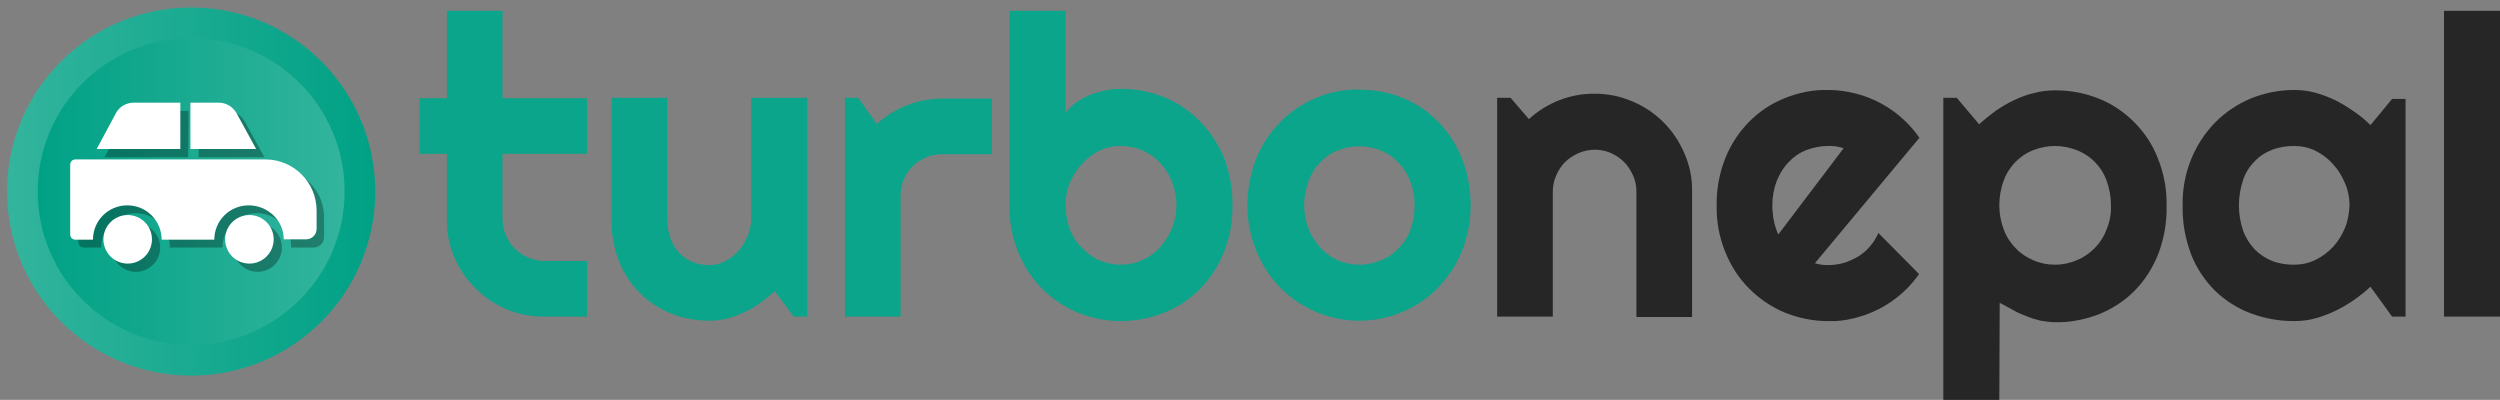
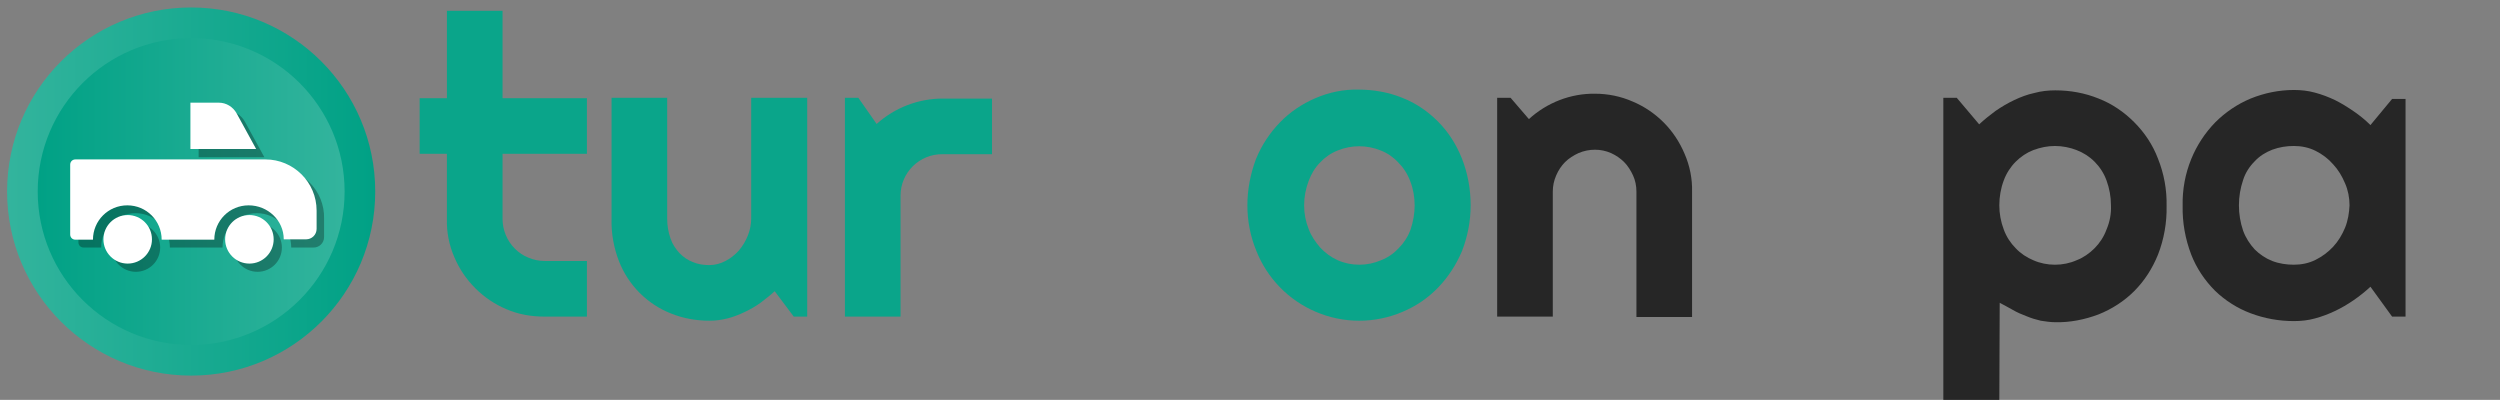
<svg xmlns="http://www.w3.org/2000/svg" version="1.1" id="Layer_1" x="0px" y="0px" viewBox="0 0 669.6 107.1" style="enable-background:new 0 0 669.6 107.1;" xml:space="preserve">
  <rect x="0" y="0" width="669.6" height="107.1" fill="#808080" stroke="none" />
  <style type="text/css">
	.st0{fill:#0AA58A;}
	.st1{fill:#262626;}
	.st2{fill:url(#SVGID_1_);}
	.st3{fill:url(#SVGID_2_);}
	.st4{opacity:0.3;enable-background:new    ;}
	.st5{fill:#FFFFFF;}
</style>
  <title>turbonepal</title>
  <path class="st0" d="M145.8,84.8c-3.5,0-7-0.6-10.2-2c-3.1-1.3-5.9-3.2-8.3-5.6c-2.4-2.4-4.3-5.2-5.6-8.3c-1.4-3.2-2.1-6.7-2-10.2  V41.2h-7.3V26.3h7.3V2.9h14.9v23.4h22.6v14.9h-22.6v17.4c0,3,1.2,5.9,3.3,8c1,1,2.3,1.9,3.6,2.4c1.4,0.6,2.9,0.9,4.4,0.9h11.3v14.9  L145.8,84.8z" />
  <path class="st0" d="M207.5,78c-1.2,1.1-2.5,2.1-3.8,3.1c-1.4,1-2.8,1.8-4.3,2.5c-1.5,0.7-3,1.3-4.6,1.7c-1.6,0.4-3.2,0.6-4.8,0.6  c-3.5,0-6.9-0.6-10.2-1.9c-6.4-2.5-11.5-7.6-14-14c-1.4-3.6-2.1-7.5-2-11.3V26.2h14.9v32.4c0,1.8,0.3,3.6,0.9,5.3  c0.5,1.5,1.4,2.8,2.4,3.9c1,1,2.2,1.9,3.6,2.4c1.4,0.6,2.9,0.8,4.4,0.8c1.5,0,3-0.4,4.3-1.1c1.4-0.7,2.6-1.7,3.6-2.8  c1-1.2,1.8-2.5,2.4-4c0.6-1.5,0.9-3,0.9-4.6V26.2h15v58.6h-3.6L207.5,78z" />
  <path class="st0" d="M241.2,84.8h-14.9V26.2h3.6l4.9,7c4.9-4.4,11.2-6.8,17.7-6.8h13.2v14.9h-13.2c-6.2-0.1-11.3,4.9-11.3,11.1  c0,0.1,0,0.1,0,0.2V84.8z" />
-   <path class="st0" d="M330.1,55c0.1,4.3-0.7,8.6-2.3,12.6c-1.5,3.6-3.6,7-6.4,9.8c-2.7,2.7-5.9,4.9-9.5,6.3  c-3.7,1.5-7.7,2.3-11.7,2.3c-4,0-7.9-0.8-11.6-2.3c-3.6-1.5-6.8-3.7-9.5-6.4c-2.8-2.8-4.9-6.1-6.4-9.8c-1.6-4-2.4-8.2-2.3-12.4V2.9  h15v27.3c0.8-1.1,1.8-2,2.9-2.8c1.2-0.8,2.4-1.5,3.7-2c1.3-0.5,2.7-0.9,4.1-1.2c1.4-0.3,2.8-0.4,4.2-0.4c4,0,8,0.8,11.7,2.3  c3.6,1.5,6.8,3.7,9.5,6.5c2.7,2.8,4.9,6.2,6.4,9.8C329.4,46.5,330.2,50.7,330.1,55z M315.1,55c0-2.2-0.4-4.3-1.2-6.3  c-0.7-1.9-1.8-3.6-3.2-5.1c-1.3-1.4-2.9-2.5-4.7-3.3c-1.8-0.8-3.8-1.2-5.8-1.2c-2,0-4,0.4-5.8,1.3c-1.8,0.9-3.4,2.1-4.7,3.6  c-1.4,1.5-2.4,3.2-3.2,5.1c-0.8,1.9-1.1,3.9-1.1,5.9c0,2.1,0.4,4.3,1.1,6.3c0.7,1.9,1.8,3.6,3.2,5c1.3,1.4,2.9,2.6,4.7,3.4  c3.7,1.6,7.9,1.6,11.5,0c1.8-0.8,3.4-1.9,4.7-3.4c1.4-1.5,2.4-3.1,3.2-5C314.7,59.3,315.1,57.1,315.1,55L315.1,55z" />
  <path class="st0" d="M393.9,55c0,4.2-0.8,8.3-2.3,12.2c-1.5,3.6-3.7,7-6.4,9.8c-2.7,2.8-5.9,5-9.5,6.5c-7.4,3.2-15.9,3.2-23.3,0  c-7.3-3.1-13-9-15.9-16.3c-1.6-3.9-2.4-8-2.4-12.2c0-4.2,0.8-8.4,2.3-12.4c1.5-3.7,3.7-7,6.4-9.8c2.7-2.8,6-5,9.5-6.5  c3.7-1.6,7.6-2.4,11.6-2.3c4,0,8,0.7,11.7,2.2c3.6,1.4,6.8,3.6,9.5,6.3c2.8,2.8,4.9,6.1,6.4,9.8C393.1,46.3,393.9,50.6,393.9,55z   M378.9,55c0-2.2-0.4-4.5-1.2-6.5c-0.7-1.9-1.8-3.6-3.2-5c-1.3-1.4-2.9-2.5-4.7-3.2c-3.7-1.5-7.8-1.5-11.5,0  c-1.8,0.7-3.4,1.8-4.7,3.2c-1.4,1.4-2.4,3.1-3.1,5c-0.8,2.1-1.2,4.3-1.2,6.5c0,2.2,0.4,4.3,1.2,6.3c0.7,1.9,1.8,3.5,3.1,5  c1.3,1.4,2.9,2.6,4.7,3.4c1.8,0.8,3.8,1.2,5.8,1.2c2,0,3.9-0.4,5.8-1.2c1.8-0.7,3.4-1.8,4.7-3.2c1.4-1.4,2.5-3.1,3.2-5  C378.5,59.4,378.9,57.2,378.9,55L378.9,55z" />
  <path class="st1" d="M415.9,84.8H401V26.2h3.6l4.9,5.7c4.8-4.4,11.2-6.9,17.7-6.8c3.5,0,6.9,0.7,10.1,2.1c3.1,1.3,5.9,3.2,8.3,5.6  c2.4,2.4,4.3,5.3,5.6,8.4c1.4,3.2,2.1,6.7,2,10.2v33.5h-14.9V51.3c0-1.5-0.3-3-0.9-4.3c-0.6-1.3-1.4-2.6-2.4-3.6  c-1-1-2.2-1.8-3.5-2.4c-1.4-0.6-2.8-0.9-4.3-0.9c-1.5,0-3,0.3-4.4,0.9c-1.3,0.6-2.6,1.4-3.6,2.4c-1,1-1.8,2.2-2.4,3.6  c-0.6,1.4-0.9,2.8-0.9,4.3L415.9,84.8z" />
-   <path class="st1" d="M486.1,70.5c0.6,0.2,1.2,0.3,1.8,0.4c0.6,0.1,1.2,0.1,1.8,0.1c1.4,0,2.8-0.2,4.2-0.6c1.3-0.4,2.6-1,3.8-1.7  c2.4-1.5,4.3-3.7,5.4-6.3l10.9,11c-4.1,5.9-10.3,10.1-17.3,11.8c-2.3,0.6-4.7,0.9-7.1,0.8c-4,0-7.9-0.8-11.6-2.3  c-3.6-1.5-6.8-3.7-9.5-6.4c-2.8-2.8-4.9-6.1-6.4-9.8c-1.6-3.9-2.4-8.2-2.3-12.4c-0.1-4.3,0.7-8.7,2.3-12.7  c2.9-7.3,8.6-13.2,15.9-16.1c3.7-1.5,7.6-2.3,11.6-2.2c2.4,0,4.8,0.3,7.2,0.9c7,1.7,13.2,6,17.3,11.9L486.1,70.5z M493.8,39.7  c-0.7-0.2-1.4-0.4-2.1-0.5c-0.7-0.1-1.4-0.1-2.1-0.1c-2,0-3.9,0.4-5.8,1.1c-1.8,0.7-3.4,1.8-4.7,3.2c-1.4,1.4-2.4,3.1-3.2,5  c-0.8,2.1-1.2,4.3-1.2,6.6c0,0.5,0,1.2,0.1,1.9c0.1,0.7,0.1,1.4,0.3,2.1c0.1,0.7,0.3,1.4,0.5,2c0.2,0.6,0.4,1.2,0.7,1.8L493.8,39.7z  " />
  <path class="st1" d="M535.5,107.1h-15V26.2h3.6l6,7.1c1.4-1.3,2.9-2.5,4.4-3.6c1.6-1.1,3.3-2.1,5-2.9c1.7-0.8,3.5-1.5,5.4-1.9  c1.8-0.5,3.7-0.7,5.6-0.7c4,0,7.9,0.7,11.6,2.2c3.6,1.4,6.8,3.6,9.5,6.3c2.8,2.8,5,6.1,6.4,9.8c1.6,4,2.4,8.3,2.3,12.7  c0.1,4.4-0.7,8.9-2.3,13c-1.5,3.7-3.6,7-6.4,9.8c-2.7,2.7-6,4.8-9.5,6.2c-3.7,1.4-7.7,2.2-11.6,2.1c-1.3,0-2.6-0.2-3.9-0.4  c-1.3-0.3-2.6-0.7-3.8-1.2c-1.3-0.5-2.5-1-3.7-1.7s-2.4-1.3-3.5-1.9L535.5,107.1z M565.4,55c0-2.3-0.4-4.5-1.2-6.7  c-0.7-1.9-1.8-3.6-3.2-5c-1.4-1.4-3-2.4-4.8-3.1c-1.8-0.7-3.8-1.1-5.8-1.1c-2,0-3.9,0.4-5.8,1.1c-1.8,0.7-3.4,1.8-4.7,3.1  c-1.4,1.4-2.5,3.1-3.2,5c-0.8,2.1-1.2,4.4-1.2,6.7c0,2.2,0.4,4.4,1.2,6.5c0.7,1.9,1.8,3.6,3.2,5c1.3,1.4,3,2.5,4.7,3.2  c1.8,0.8,3.8,1.2,5.8,1.2c2,0,4-0.4,5.8-1.2c1.8-0.7,3.4-1.8,4.8-3.2c1.4-1.4,2.5-3.1,3.2-5C565.1,59.4,565.5,57.2,565.4,55  L565.4,55z" />
  <path class="st1" d="M644.3,84.8h-3.6l-5.8-8c-1.4,1.3-2.9,2.5-4.5,3.6c-1.6,1.1-3.3,2.1-5,2.9c-1.7,0.8-3.5,1.5-5.4,2  c-1.8,0.5-3.7,0.7-5.6,0.7c-4,0-7.9-0.7-11.6-2.1c-3.5-1.3-6.8-3.4-9.5-6c-2.8-2.8-5-6.1-6.4-9.7c-1.6-4.2-2.4-8.6-2.3-13.1  c-0.1-4.3,0.7-8.6,2.3-12.5c1.5-3.7,3.7-7,6.4-9.8c2.7-2.7,5.9-4.9,9.5-6.4c3.7-1.5,7.6-2.3,11.6-2.3c1.9,0,3.8,0.2,5.6,0.7  c1.9,0.5,3.7,1.2,5.4,2c1.8,0.9,3.4,1.9,5,3c1.6,1.1,3.1,2.3,4.5,3.7l5.8-7h3.6V84.8z M629.3,55c0-2-0.4-4.1-1.2-5.9  c-0.8-1.9-1.8-3.6-3.2-5.1c-1.3-1.5-2.9-2.7-4.7-3.6c-1.8-0.9-3.8-1.3-5.8-1.3c-2,0-3.9,0.3-5.8,1c-1.8,0.7-3.4,1.7-4.7,3.1  c-1.4,1.4-2.5,3.1-3.1,5c-1.5,4.4-1.5,9.2,0,13.6c0.7,1.9,1.8,3.6,3.1,5c1.3,1.3,2.9,2.4,4.7,3.1c1.8,0.7,3.8,1,5.8,1  c2,0,4-0.4,5.8-1.3c1.8-0.9,3.4-2.1,4.7-3.5c1.4-1.5,2.4-3.2,3.2-5.1C628.9,59,629.2,57,629.3,55L629.3,55z" />
-   <path class="st1" d="M669.6,84.8h-15V2.9h15V84.8z" />
  <g>
    <g>
      <linearGradient id="SVGID_1_" gradientUnits="userSpaceOnUse" x1="1.844" y1="617.325" x2="100.494" y2="617.325" gradientTransform="matrix(1 0 0 1 0 -566)">
        <stop offset="0" style="stop-color:#33B49D" />
        <stop offset="1" style="stop-color:#00A185" />
      </linearGradient>
      <circle class="st2" cx="51.2" cy="51.3" r="49.3" />
      <linearGradient id="SVGID_2_" gradientUnits="userSpaceOnUse" x1="10.071" y1="617.325" x2="92.266" y2="617.325" gradientTransform="matrix(1 0 0 1 0 -566)">
        <stop offset="0" style="stop-color:#00A185" />
        <stop offset="1" style="stop-color:#33B49D" />
      </linearGradient>
      <path class="st3" d="M51.2,92.4c-22.7,0-41.1-18.4-41.1-41.1s18.4-41.1,41.1-41.1s41.1,18.4,41.1,41.1S73.8,92.4,51.2,92.4z" />
    </g>
    <g>
      <g>
        <circle class="st4" cx="69" cy="66.3" r="6.5" />
        <path class="st4" d="M73.3,44.9H22.4c-0.8,0-1.4,0.6-1.4,1.4v18.6c0,0.8,0.6,1.4,1.4,1.4h4.7c0-5.1,4.1-9.2,9.2-9.2     s9.2,4.1,9.2,9.2h14.1c0-5.1,4.1-9.2,9.2-9.2s9.2,4.1,9.2,9.2h6c1.5,0,2.8-1.2,2.8-2.8v-4.9C87,51,80.8,44.9,73.3,44.9z" />
        <circle class="st4" cx="36.4" cy="66.3" r="6.5" />
        <path class="st4" d="M65.6,32.6c-1-1.8-2.8-2.9-4.8-2.9h-7.6v12.4h17.6L65.6,32.6z" />
-         <path class="st4" d="M50.5,29.7H38c-2,0-3.9,1.1-4.8,2.9L28,42.1h22.4L50.5,29.7L50.5,29.7z" />
      </g>
      <g>
        <circle class="st5" cx="66.8" cy="64.1" r="6.5" />
        <path class="st5" d="M71.1,42.7H20.2c-0.8,0-1.4,0.6-1.4,1.4v18.7c0,0.8,0.6,1.4,1.4,1.4h4.7c0-5.1,4.1-9.2,9.2-9.2     s9.2,4.1,9.2,9.2h14.1c0-5.1,4.1-9.2,9.2-9.2S76,59,76,64.1h6c1.5,0,2.8-1.2,2.8-2.8v-4.9C84.8,48.8,78.6,42.7,71.1,42.7z" />
        <circle class="st5" cx="34.2" cy="64.1" r="6.5" />
        <path class="st5" d="M63.4,30.4c-1-1.8-2.8-2.9-4.8-2.9H51v12.4h17.6L63.4,30.4z" />
-         <path class="st5" d="M48.3,27.5H35.8c-2,0-3.9,1.1-4.8,2.9l-5.1,9.5h22.4L48.3,27.5L48.3,27.5z" />
      </g>
    </g>
  </g>
</svg>